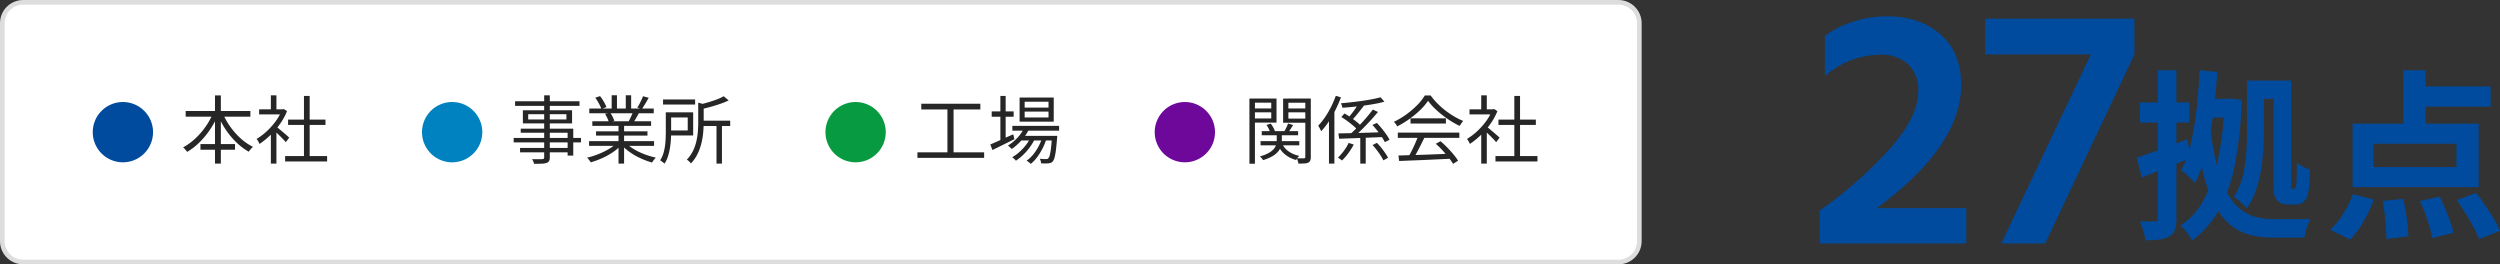
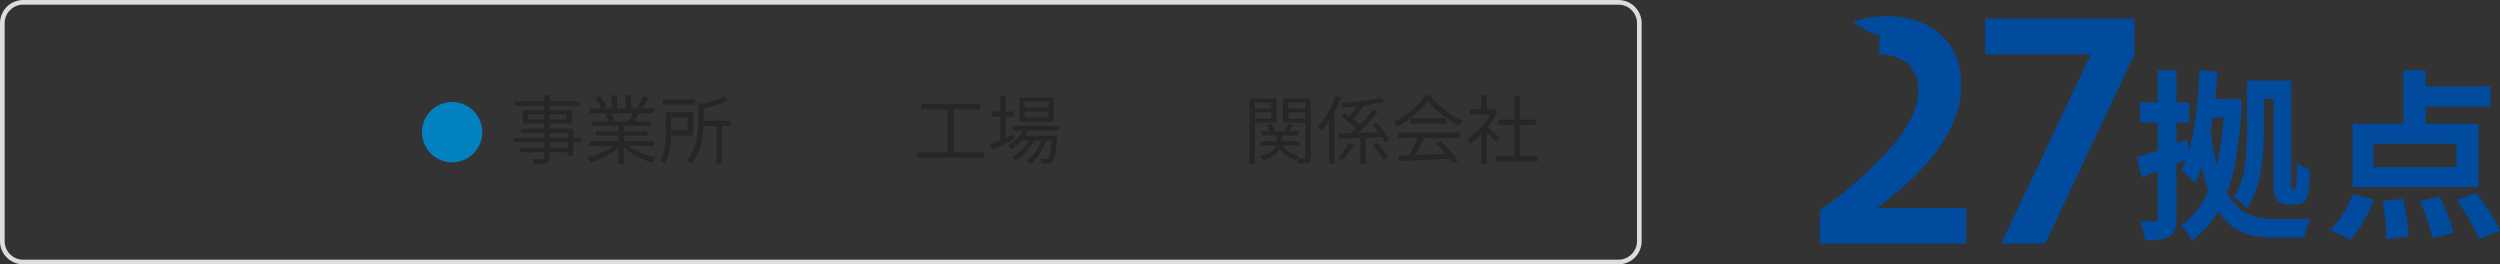
<svg xmlns="http://www.w3.org/2000/svg" width="539.092" height="57" viewBox="0 0 539.092 57">
  <rect x="0" y="0" width="539.092" height="57" fill="#333333" stroke="none" />
  <g id="グループ_73097" data-name="グループ 73097" transform="translate(-150 -520)">
    <path id="パス_246814" data-name="パス 246814" d="M27.183-30.927h4.173v3.939H27.183ZM15.561-26.988h5.616v4.017H15.561ZM14.313-33.15l3.822.351q-.312,4.641-.878,9.028a73.759,73.759,0,0,1-1.5,8.19,31.561,31.561,0,0,1-2.418,6.728q-.312-.351-.858-.878t-1.111-1.053a7.2,7.2,0,0,0-.994-.8,25.382,25.382,0,0,0,2.106-6.006A64.879,64.879,0,0,0,13.689-25Q14.118-28.977,14.313-33.15Zm10.218,2.223h3.627v10.959q0,1.872-.136,4.076a43.925,43.925,0,0,1-.507,4.446A25.165,25.165,0,0,1,26.4-7.118a15.75,15.75,0,0,1-1.911,3.764,8.573,8.573,0,0,0-.8-.858q-.527-.507-1.073-.975a4.9,4.9,0,0,0-.936-.663,14.45,14.45,0,0,0,1.931-4.465,27.642,27.642,0,0,0,.76-4.953q.156-2.516.156-4.7ZM16.692-20.241a56.642,56.642,0,0,0,1.521,8.248A23.646,23.646,0,0,0,20.4-6.474a11.344,11.344,0,0,0,2.789,3.335A8.964,8.964,0,0,0,26.539-1.5a16.124,16.124,0,0,0,3.88.449h3.822q1.248,0,2.34-.02t1.638-.058A9.842,9.842,0,0,0,37.674.117Q37.4.858,37.206,1.6t-.312,1.326H30.108a20.074,20.074,0,0,1-4.8-.546A11.045,11.045,0,0,1,21.236.429a13.058,13.058,0,0,1-3.315-3.92,27.653,27.653,0,0,1-2.554-6.454A67.857,67.857,0,0,1,13.572-19.5Zm3-6.747h.663l.7-.078,2.34.312a83.735,83.735,0,0,1-1.482,13.923,33.931,33.931,0,0,1-3.471,9.847,20.39,20.39,0,0,1-5.733,6.533,18.819,18.819,0,0,0-1.151-1.716A8.581,8.581,0,0,0,10.179.312,14.814,14.814,0,0,0,15.23-5.246a32.3,32.3,0,0,0,3.12-8.931,70.74,70.74,0,0,0,1.346-12.031Zm10.569-3.939h3.783V-8.365a2.394,2.394,0,0,0,.039.565.276.276,0,0,0,.273.2h.273a.383.383,0,0,0,.351-.2,4.212,4.212,0,0,0,.195-1.17q.039-.546.078-1.677t.039-2.613a5.852,5.852,0,0,0,1.306.878,16.187,16.187,0,0,0,1.5.682q0,1.365-.117,2.867a15.994,15.994,0,0,1-.273,2.164,3.52,3.52,0,0,1-.371,1.151,2.6,2.6,0,0,1-.644.76,1.91,1.91,0,0,1-.838.429,4.246,4.246,0,0,1-.994.117h-1.6a3.542,3.542,0,0,1-1.189-.214,2.527,2.527,0,0,1-1.033-.682,2.712,2.712,0,0,1-.487-.78,4.38,4.38,0,0,1-.234-1.287q-.058-.858-.058-2.379ZM.741-14.313q2.106-.663,5.011-1.735t5.87-2.2l.858,3.939Q9.789-13.182,7.02-12.09T1.872-10.023Zm.7-11.895H12.051v4.329H1.443ZM5.3-33.15H9.321V-1.209A7.34,7.34,0,0,1,8.99,1.229,2.664,2.664,0,0,1,7.8,2.652a5.33,5.33,0,0,1-2.087.682,23.115,23.115,0,0,1-3.1.176,10.553,10.553,0,0,0-.429-2.028A18.67,18.67,0,0,0,1.443-.585Q2.5-.546,3.412-.546H4.68q.624,0,.624-.663Zm52.962,0h4.758v13.572H58.266ZM51.792-17.316v5.031h17.9v-5.031Zm-4.485-4.329H74.49V-7.956H47.307Zm13.182-8.034H77.064v4.368H60.489ZM53.781-4.992l4.446-.429q.312,1.287.546,2.788t.39,2.867a21.572,21.572,0,0,1,.156,2.418L54.6,3.237q0-1.014-.1-2.437t-.273-2.945Q54.054-3.666,53.781-4.992Zm8.034.039,4.29-.975q.585,1.248,1.19,2.671T68.367-.507a20.83,20.83,0,0,1,.7,2.379l-4.563,1.17q-.195-1.014-.6-2.418t-.955-2.867Q62.4-3.7,61.815-4.953Zm7.956-.234,4.173-1.521q.975,1.209,1.969,2.691t1.853,2.906a18.239,18.239,0,0,1,1.326,2.594L74.568,3.237A22.873,22.873,0,0,0,73.359.643q-.78-1.463-1.736-3T69.771-5.187ZM47.385-6.435l4.485,1.17a28.912,28.912,0,0,1-2.184,4.68A19.559,19.559,0,0,1,46.8,3.354L42.471,1.248A15.773,15.773,0,0,0,45.24-2.145,23.609,23.609,0,0,0,47.385-6.435Z" transform="translate(610 568.309)" fill="#004b9e" />
-     <path id="パス_246815" data-name="パス 246815" d="M-1.739,0h-31.6V-7.1A90.089,90.089,0,0,0-18.389-20.239q6.29-6.993,6.29-12.617a7.648,7.648,0,0,0-2.146-5.772A8.6,8.6,0,0,0-20.461-40.7a18.39,18.39,0,0,0-11.766,4.588V-44.77A20.53,20.53,0,0,1-26.159-47.8a23.245,23.245,0,0,1,7.252-1.184q7.1,0,11.581,3.885t4.477,10.915q0,13.172-18.2,26.566H-1.739Zm17.02,0H5.809L25.123-40.774H2.331v-7.7h32.19v7.7Z" transform="translate(575.741 572.5)" fill="#004b9e" />
+     <path id="パス_246815" data-name="パス 246815" d="M-1.739,0h-31.6V-7.1A90.089,90.089,0,0,0-18.389-20.239q6.29-6.993,6.29-12.617a7.648,7.648,0,0,0-2.146-5.772A8.6,8.6,0,0,0-20.461-40.7V-44.77A20.53,20.53,0,0,1-26.159-47.8a23.245,23.245,0,0,1,7.252-1.184q7.1,0,11.581,3.885t4.477,10.915q0,13.172-18.2,26.566H-1.739Zm17.02,0H5.809L25.123-40.774H2.331v-7.7h32.19v7.7Z" transform="translate(575.741 572.5)" fill="#004b9e" />
    <g id="パス_246805" data-name="パス 246805" transform="translate(150 520)" fill="#fff">
-       <path d="M 349 56.5 L 5 56.5 C 2.519 56.5 0.5 54.481 0.5 52 L 0.5 5 C 0.5 2.519 2.519 0.5 5 0.5 L 349 0.5 C 351.481 0.5 353.5 2.519 353.5 5 L 353.5 52 C 353.5 54.481 351.481 56.5 349 56.5 Z" stroke="none" />
      <path d="M 5 1 C 2.794 1 1 2.794 1 5 L 1 52 C 1 54.206 2.794 56 5 56 L 349 56 C 351.206 56 353 54.206 353 52 L 353 5 C 353 2.794 351.206 1 349 1 L 5 1 M 5 0 L 349 0 C 351.761 0 354 2.239 354 5 L 354 52 C 354 54.761 351.761 57 349 57 L 5 57 C 2.239 57 0 54.761 0 52 L 0 5 C 0 2.239 2.239 0 5 0 Z" stroke="none" fill="#ddd" />
    </g>
-     <path id="パス_246806" data-name="パス 246806" d="M6.5,0A6.5,6.5,0,1,1,0,6.5,6.5,6.5,0,0,1,6.5,0Z" transform="translate(170 542)" fill="#004b9e" />
    <path id="パス_246807" data-name="パス 246807" d="M6.5,0A6.5,6.5,0,1,1,0,6.5,6.5,6.5,0,0,1,6.5,0Z" transform="translate(241 542)" fill="#0082c0" />
-     <path id="パス_246810" data-name="パス 246810" d="M6.5,0A6.5,6.5,0,1,1,0,6.5,6.5,6.5,0,0,1,6.5,0Z" transform="translate(328 542)" fill="#089a40" />
-     <path id="パス_246812" data-name="パス 246812" d="M6.5,0A6.5,6.5,0,1,1,0,6.5,6.5,6.5,0,0,1,6.5,0Z" transform="translate(399 542)" fill="#6d089a" />
-     <path id="パス_246808" data-name="パス 246808" d="M1.04-10.064H14.992v1.216H1.04ZM4.224-2.928H11.68v1.216H4.224Zm3.136-10.5H8.624V1.28H7.36Zm-.384,3.76,1.088.352A19.26,19.26,0,0,1,6.3-6.072,17.864,17.864,0,0,1,4-3.288a13.4,13.4,0,0,1-2.64,2.04A3.329,3.329,0,0,0,1.1-1.576l-.312-.36a3.24,3.24,0,0,0-.3-.3,11.43,11.43,0,0,0,1.96-1.312A15.24,15.24,0,0,0,4.264-5.32,16.36,16.36,0,0,0,5.808-7.408,15.63,15.63,0,0,0,6.976-9.664Zm2.032.048A15.288,15.288,0,0,0,10.656-6.68,15.439,15.439,0,0,0,12.92-4.136a11.5,11.5,0,0,0,2.632,1.8q-.144.128-.312.3t-.328.376a4.329,4.329,0,0,0-.272.376,13.181,13.181,0,0,1-2.664-2.008,16.563,16.563,0,0,1-2.3-2.76,19.357,19.357,0,0,1-1.728-3.2ZM22.48-.352h9.056V.816H22.48Zm.64-7.856h8.064v1.152H23.12Zm3.424-5.1h1.232V.208H26.544Zm-9.664,2.88h5.312v1.1H16.88Zm2.528,4.784,1.2-1.408V1.28h-1.2Zm0-7.792h1.2v3.552h-1.2ZM20.5-6.752q.208.144.608.48l.864.728q.464.392.848.728t.544.5l-.736.976q-.208-.256-.576-.64t-.792-.8q-.424-.416-.808-.776t-.64-.568Zm1.248-3.68H22l.224-.048.672.448a13.317,13.317,0,0,1-1.552,2.808A17.12,17.12,0,0,1,19.24-4.8a16.745,16.745,0,0,1-2.28,1.84,2.938,2.938,0,0,0-.176-.384q-.112-.208-.232-.4a2.572,2.572,0,0,0-.216-.3A12.775,12.775,0,0,0,18.48-5.656,15.1,15.1,0,0,0,20.408-7.8a10.028,10.028,0,0,0,1.336-2.392Z" transform="translate(189 554)" fill="#262626" />
    <path id="パス_246809" data-name="パス 246809" d="M7.344-13.44H8.56V-.064a1.534,1.534,0,0,1-.168.808,1,1,0,0,1-.552.392,3.778,3.778,0,0,1-1.016.16q-.648.032-1.656.032a2.845,2.845,0,0,0-.176-.52A3.127,3.127,0,0,0,4.736.32q.48.016.936.016t.8-.008Q6.816.32,6.944.32a.525.525,0,0,0,.312-.1.379.379,0,0,0,.088-.288ZM1.072-12.16H14.96v.992H1.072ZM3.9-9.376V-8.24h8.24V-9.376Zm-1.152-.848H13.36v2.832H2.752ZM2.288-6.256H13.616V-.448H12.4V-5.376H2.288Zm-1.52,2H15.28v.96H.768ZM2.144-2.1h10.88v.944H2.144Zm14.88-1.472H31.04v1.024H17.024Zm.048-7.024h13.9v1.024h-13.9Zm.656,2.752H30.4v.992H17.728Zm.8,2.16H29.616v.928H18.528Zm4.848-1.7h1.2V1.28h-1.2ZM21.9-13.456H23.04v3.36H21.9Zm3.04,0H26.1v3.3H24.944Zm-1.952,10.3.96.448A9.711,9.711,0,0,1,22.128-1.16,15.722,15.722,0,0,1,19.808.12a17.48,17.48,0,0,1-2.432.888A2.375,2.375,0,0,0,17.16.664Q17.024.48,16.88.3a1.7,1.7,0,0,0-.288-.3,16.759,16.759,0,0,0,2.4-.752,16.017,16.017,0,0,0,2.272-1.1A8.676,8.676,0,0,0,22.992-3.152Zm1.952-.032a7.975,7.975,0,0,0,1.24,1.024,12.055,12.055,0,0,0,1.6.912,16.069,16.069,0,0,0,1.8.728,19.105,19.105,0,0,0,1.84.52q-.128.128-.28.312t-.3.384a2.694,2.694,0,0,0-.224.36,16.918,16.918,0,0,1-1.848-.64,15.722,15.722,0,0,1-1.808-.88,13.562,13.562,0,0,1-1.632-1.088,9.514,9.514,0,0,1-1.32-1.232Zm3.712-10.064,1.232.336q-.352.64-.752,1.3T28.4-10.464l-.976-.336q.224-.336.456-.768t.44-.88Q28.528-12.9,28.656-13.248ZM26.512-9.872l1.232.32q-.288.528-.592,1.048t-.576.92l-.992-.3q.24-.432.5-.992T26.512-9.872Zm-8.144-3.056,1.024-.352a10.428,10.428,0,0,1,.808,1.2,7.139,7.139,0,0,1,.568,1.168L19.68-10.5a7.123,7.123,0,0,0-.536-1.184A12.273,12.273,0,0,0,18.368-12.928Zm2.1,3.472L21.6-9.664a6.975,6.975,0,0,1,.52.872,4.395,4.395,0,0,1,.344.856L21.28-7.7a5.733,5.733,0,0,0-.328-.856A7.48,7.48,0,0,0,20.464-9.456Zm12.512-3.1h6.912v1.1H32.976Zm8.048,4.576h6.432v1.152H41.024Zm3.472.736H45.68V1.28H44.5ZM40.56-11.856l1.5.384q-.032.176-.32.224v3.664q0,.976-.1,2.1a15.908,15.908,0,0,1-.376,2.312,11.476,11.476,0,0,1-.824,2.32,8.137,8.137,0,0,1-1.456,2.1,1.536,1.536,0,0,0-.232-.3,3.083,3.083,0,0,0-.336-.3A1.625,1.625,0,0,0,38.1.432a7.575,7.575,0,0,0,1.336-1.9,9.58,9.58,0,0,0,.728-2.072,14.676,14.676,0,0,0,.32-2.1q.08-1.032.08-1.96Zm-6.992,2.08H34.72v4.32q0,.768-.056,1.648a17.433,17.433,0,0,1-.208,1.784,12.828,12.828,0,0,1-.424,1.76A5.949,5.949,0,0,1,33.28,1.3a1.27,1.27,0,0,0-.256-.248q-.176-.136-.36-.272a2.233,2.233,0,0,0-.312-.2,6.376,6.376,0,0,0,.816-1.936A12.592,12.592,0,0,0,33.5-3.48q.072-1.064.072-1.992Zm12.5-3.472,1.056.9a15.874,15.874,0,0,1-1.776.728q-.992.344-2.048.64t-2.064.52a3.072,3.072,0,0,0-.176-.48,3.261,3.261,0,0,0-.256-.48q.96-.24,1.944-.528t1.856-.624A11.053,11.053,0,0,0,46.064-13.248ZM34.24-9.776h5.232v4.992H34.24V-5.872H38.3v-2.8H34.24Z" transform="translate(260 554)" fill="#262626" />
    <path id="パス_246811" data-name="パス 246811" d="M1.664-11.632H14.4V-10.4H1.664ZM.832-1.152H15.216v1.2H.832ZM7.3-11.008H8.624V-.656H7.3Zm14,4.144h10.08v1.04H21.3ZM23.1-4.7h6.96v.992H23.1Zm.768-1.776,1.056.272a10.031,10.031,0,0,1-1.64,2.456,11.847,11.847,0,0,1-2.12,1.88,2.981,2.981,0,0,0-.232-.24q-.152-.144-.312-.288a1.36,1.36,0,0,0-.288-.208,9.932,9.932,0,0,0,2.056-1.68A7.828,7.828,0,0,0,23.872-6.48ZM29.84-4.7h1.136l-.008.184q-.008.184-.024.3-.128,1.664-.264,2.688a11.077,11.077,0,0,1-.3,1.568A1.979,1.979,0,0,1,30,.816a1,1,0,0,1-.416.3,1.821,1.821,0,0,1-.512.1,5.731,5.731,0,0,1-.68.032q-.424,0-.9-.032a1.855,1.855,0,0,0-.08-.5,2.45,2.45,0,0,0-.192-.488q.448.048.816.064T28.576.3a1.093,1.093,0,0,0,.28-.032.355.355,0,0,0,.2-.144,1.43,1.43,0,0,0,.312-.656,11.116,11.116,0,0,0,.256-1.464q.12-.968.216-2.52ZM23.952-9.936v1.264H29.1V-9.936Zm0-2.128V-10.8H29.1v-1.264Zm-1.088-.9h7.36v5.2h-7.36ZM16.848-9.984h4.736v1.152H16.848Zm1.872-3.328h1.136v9.84H18.72ZM16.544-2.848q.608-.256,1.408-.608t1.712-.768q.912-.416,1.824-.816l.256,1.056L19.264-2.76,17.008-1.648ZM27.808-4.512l.832.448a11.529,11.529,0,0,1-.816,2.048A13.208,13.208,0,0,1,26.64-.1a7.436,7.436,0,0,1-1.376,1.44,3.2,3.2,0,0,0-.408-.368,3.467,3.467,0,0,0-.488-.32A6.847,6.847,0,0,0,25.8-.688,10.51,10.51,0,0,0,27-2.528,11.332,11.332,0,0,0,27.808-4.512ZM25.3-4.48l.832.48a11.314,11.314,0,0,1-1.064,1.752,12.375,12.375,0,0,1-1.432,1.64A10.863,10.863,0,0,1,22.064.656a3.377,3.377,0,0,0-.36-.4,2.892,2.892,0,0,0-.44-.352,8.524,8.524,0,0,0,1.568-1.136,11.308,11.308,0,0,0,1.432-1.552A8.756,8.756,0,0,0,25.3-4.48Z" transform="translate(347 554)" fill="#262626" />
    <path id="パス_246813" data-name="パス 246813" d="M4.08-5.728h7.84v.9H4.08Zm-.256,2.16h8.352v.912H3.824ZM7.312-5.312h1.1v1.6a4.7,4.7,0,0,1-.136,1.1A3.257,3.257,0,0,1,7.736-1.48,4.312,4.312,0,0,1,6.52-.4,9.094,9.094,0,0,1,4.368.528,4.187,4.187,0,0,0,4.056.112a2.388,2.388,0,0,0-.392-.384,7.984,7.984,0,0,0,1.968-.776,3.911,3.911,0,0,0,1.1-.9A2.472,2.472,0,0,0,7.2-2.88a3.64,3.64,0,0,0,.112-.848ZM8.4-3.184A4.143,4.143,0,0,0,9.8-1.408,5.907,5.907,0,0,0,12.176-.4,3.131,3.131,0,0,0,11.8.024,3.742,3.742,0,0,0,11.488.5,6.461,6.461,0,0,1,8.976-.8a5.185,5.185,0,0,1-1.5-2.192ZM5.088-7.056l.928-.288a6.167,6.167,0,0,1,.536.816,4.527,4.527,0,0,1,.36.8L5.9-5.408a5.265,5.265,0,0,0-.312-.816A4.262,4.262,0,0,0,5.088-7.056Zm4.672-.32,1.088.336q-.288.464-.584.92t-.536.792l-.8-.3Q9.136-6,9.384-6.5A7.944,7.944,0,0,0,9.76-7.376ZM2.032-10.608h4.5v.832h-4.5Zm7.36,0H13.92v.832H9.392Zm4.08-2.144h1.184V-.16a2.086,2.086,0,0,1-.12.784.876.876,0,0,1-.44.448,2.308,2.308,0,0,1-.832.176q-.528.032-1.28.032A3.622,3.622,0,0,0,11.848.7a4.575,4.575,0,0,0-.216-.576q.528.016.976.016H13.2a.328.328,0,0,0,.216-.08.344.344,0,0,0,.056-.224Zm-11.328,0h5.12v5.184H2.144v-.88H6.128v-3.408H2.144Zm11.9,0v.9H9.824v3.424h4.224v.9H8.688v-5.216Zm-12.624,0H2.608V1.3H1.424Zm23.9,7.824H26.5V1.28H25.328Zm-4.72-.3q1.2-.032,2.8-.064T26.8-5.384q1.792-.056,3.584-.12l-.048,1.056q-1.712.064-3.448.136t-3.3.128q-1.568.056-2.816.1Zm9.1-7.792.832.944a20.071,20.071,0,0,1-1.968.456q-1.088.2-2.3.368t-2.424.288q-1.216.12-2.368.2a3.1,3.1,0,0,0-.128-.5,2.918,2.918,0,0,0-.192-.464q1.1-.1,2.3-.232t2.344-.3q1.144-.16,2.144-.36T29.712-13.024Zm-1.664,2.64,1.1.528q-.752.912-1.672,1.912t-1.856,1.92q-.936.92-1.768,1.624l-.88-.512q.608-.528,1.3-1.2T25.648-7.52q.688-.736,1.3-1.48T28.048-10.384ZM24.992-11.76l1.1.576q-.4.528-.856,1.1t-.9,1.1q-.448.528-.848.928l-.832-.48q.4-.432.832-.984t.832-1.144Q24.72-11.264,24.992-11.76Zm2.976,9.04.944-.48a12.493,12.493,0,0,1,.944,1.064q.464.584.856,1.152a7.109,7.109,0,0,1,.6,1.016L30.3.576A8.819,8.819,0,0,0,29.72-.456q-.376-.584-.832-1.176T27.968-2.72Zm-.032-4.336.96-.432A15.909,15.909,0,0,1,29.96-6.3q.536.656.976,1.288a8.748,8.748,0,0,1,.7,1.16l-1.024.5a9.648,9.648,0,0,0-.664-1.16q-.424-.648-.952-1.312T27.936-7.056Zm-6.7-1.712.688-.768q.64.368,1.32.84t1.28.952a7.826,7.826,0,0,1,.968.9l-.752.864A8.118,8.118,0,0,0,23.8-6.9q-.584-.5-1.256-.992T21.232-8.768Zm-1.184-4.576,1.1.336a25.256,25.256,0,0,1-1.168,2.7,24.5,24.5,0,0,1-1.456,2.52A16.224,16.224,0,0,1,16.9-5.7q-.064-.144-.176-.368t-.24-.448a3.165,3.165,0,0,0-.24-.368,14.159,14.159,0,0,0,1.472-1.832,19.491,19.491,0,0,0,1.3-2.224A20.961,20.961,0,0,0,20.048-13.344ZM18.576-9.216l1.136-1.152.032.032V1.28H18.576Zm4.24,6.032,1.1.352A14.4,14.4,0,0,1,22.776-1,11.821,11.821,0,0,1,21.392.608q-.176-.144-.432-.32T20.512,0q.432-.432.88-.968a10.8,10.8,0,0,0,.816-1.112A8.924,8.924,0,0,0,22.816-3.184ZM33.552-.464q1.408-.048,3.272-.1T40.784-.7q2.1-.08,4.176-.176l-.032,1.1L40.864.416q-2.048.1-3.888.168T33.712.72Zm-.128-4.944H46.688v1.136H33.424ZM36.16-8.48h7.632v1.12H36.16Zm1.648,3.792,1.344.384q-.368.752-.792,1.592t-.848,1.624Q37.088-.3,36.688.3L35.632-.064q.384-.624.792-1.44T37.2-3.16Q37.568-4,37.808-4.688Zm3.792,1.7,1.024-.56A18.557,18.557,0,0,1,44.1-2.176q.728.752,1.336,1.488A11.546,11.546,0,0,1,46.416.656l-1.072.672A13.118,13.118,0,0,0,44.368-.04q-.608-.76-1.32-1.544A15.525,15.525,0,0,0,41.6-2.992Zm-1.664-9.264a12.323,12.323,0,0,1-1.688,1.976,20.41,20.41,0,0,1-2.32,1.928,20.035,20.035,0,0,1-2.632,1.6,2.917,2.917,0,0,0-.2-.336q-.12-.176-.256-.352a3.182,3.182,0,0,0-.264-.3,16.57,16.57,0,0,0,2.68-1.592,18.693,18.693,0,0,0,2.336-2,11.105,11.105,0,0,0,1.656-2.088H40.5a14.06,14.06,0,0,0,1.456,1.72A17.853,17.853,0,0,0,43.7-10.16a17.74,17.74,0,0,0,1.9,1.288,14.334,14.334,0,0,0,1.928.952,4.3,4.3,0,0,0-.408.52q-.2.3-.376.552a19.853,19.853,0,0,1-2.52-1.464,21.055,21.055,0,0,1-2.408-1.9A14.177,14.177,0,0,1,39.936-12.256ZM54.48-.352h9.056V.816H54.48Zm.64-7.856h8.064v1.152H55.12Zm3.424-5.1h1.232V.208H58.544Zm-9.664,2.88h5.312v1.1H48.88Zm2.528,4.784,1.2-1.408V1.28h-1.2Zm0-7.792h1.2v3.552h-1.2ZM52.5-6.752q.208.144.608.48l.864.728q.464.392.848.728t.544.5l-.736.976q-.208-.256-.576-.64t-.792-.8q-.424-.416-.808-.776t-.64-.568Zm1.248-3.68H54l.224-.048.672.448a13.317,13.317,0,0,1-1.552,2.808A17.121,17.121,0,0,1,51.24-4.8a16.745,16.745,0,0,1-2.28,1.84,2.938,2.938,0,0,0-.176-.384q-.112-.208-.232-.4a2.571,2.571,0,0,0-.216-.3A12.775,12.775,0,0,0,50.48-5.656,15.1,15.1,0,0,0,52.408-7.8a10.028,10.028,0,0,0,1.336-2.392Z" transform="translate(418 554)" fill="#262626" />
  </g>
</svg>